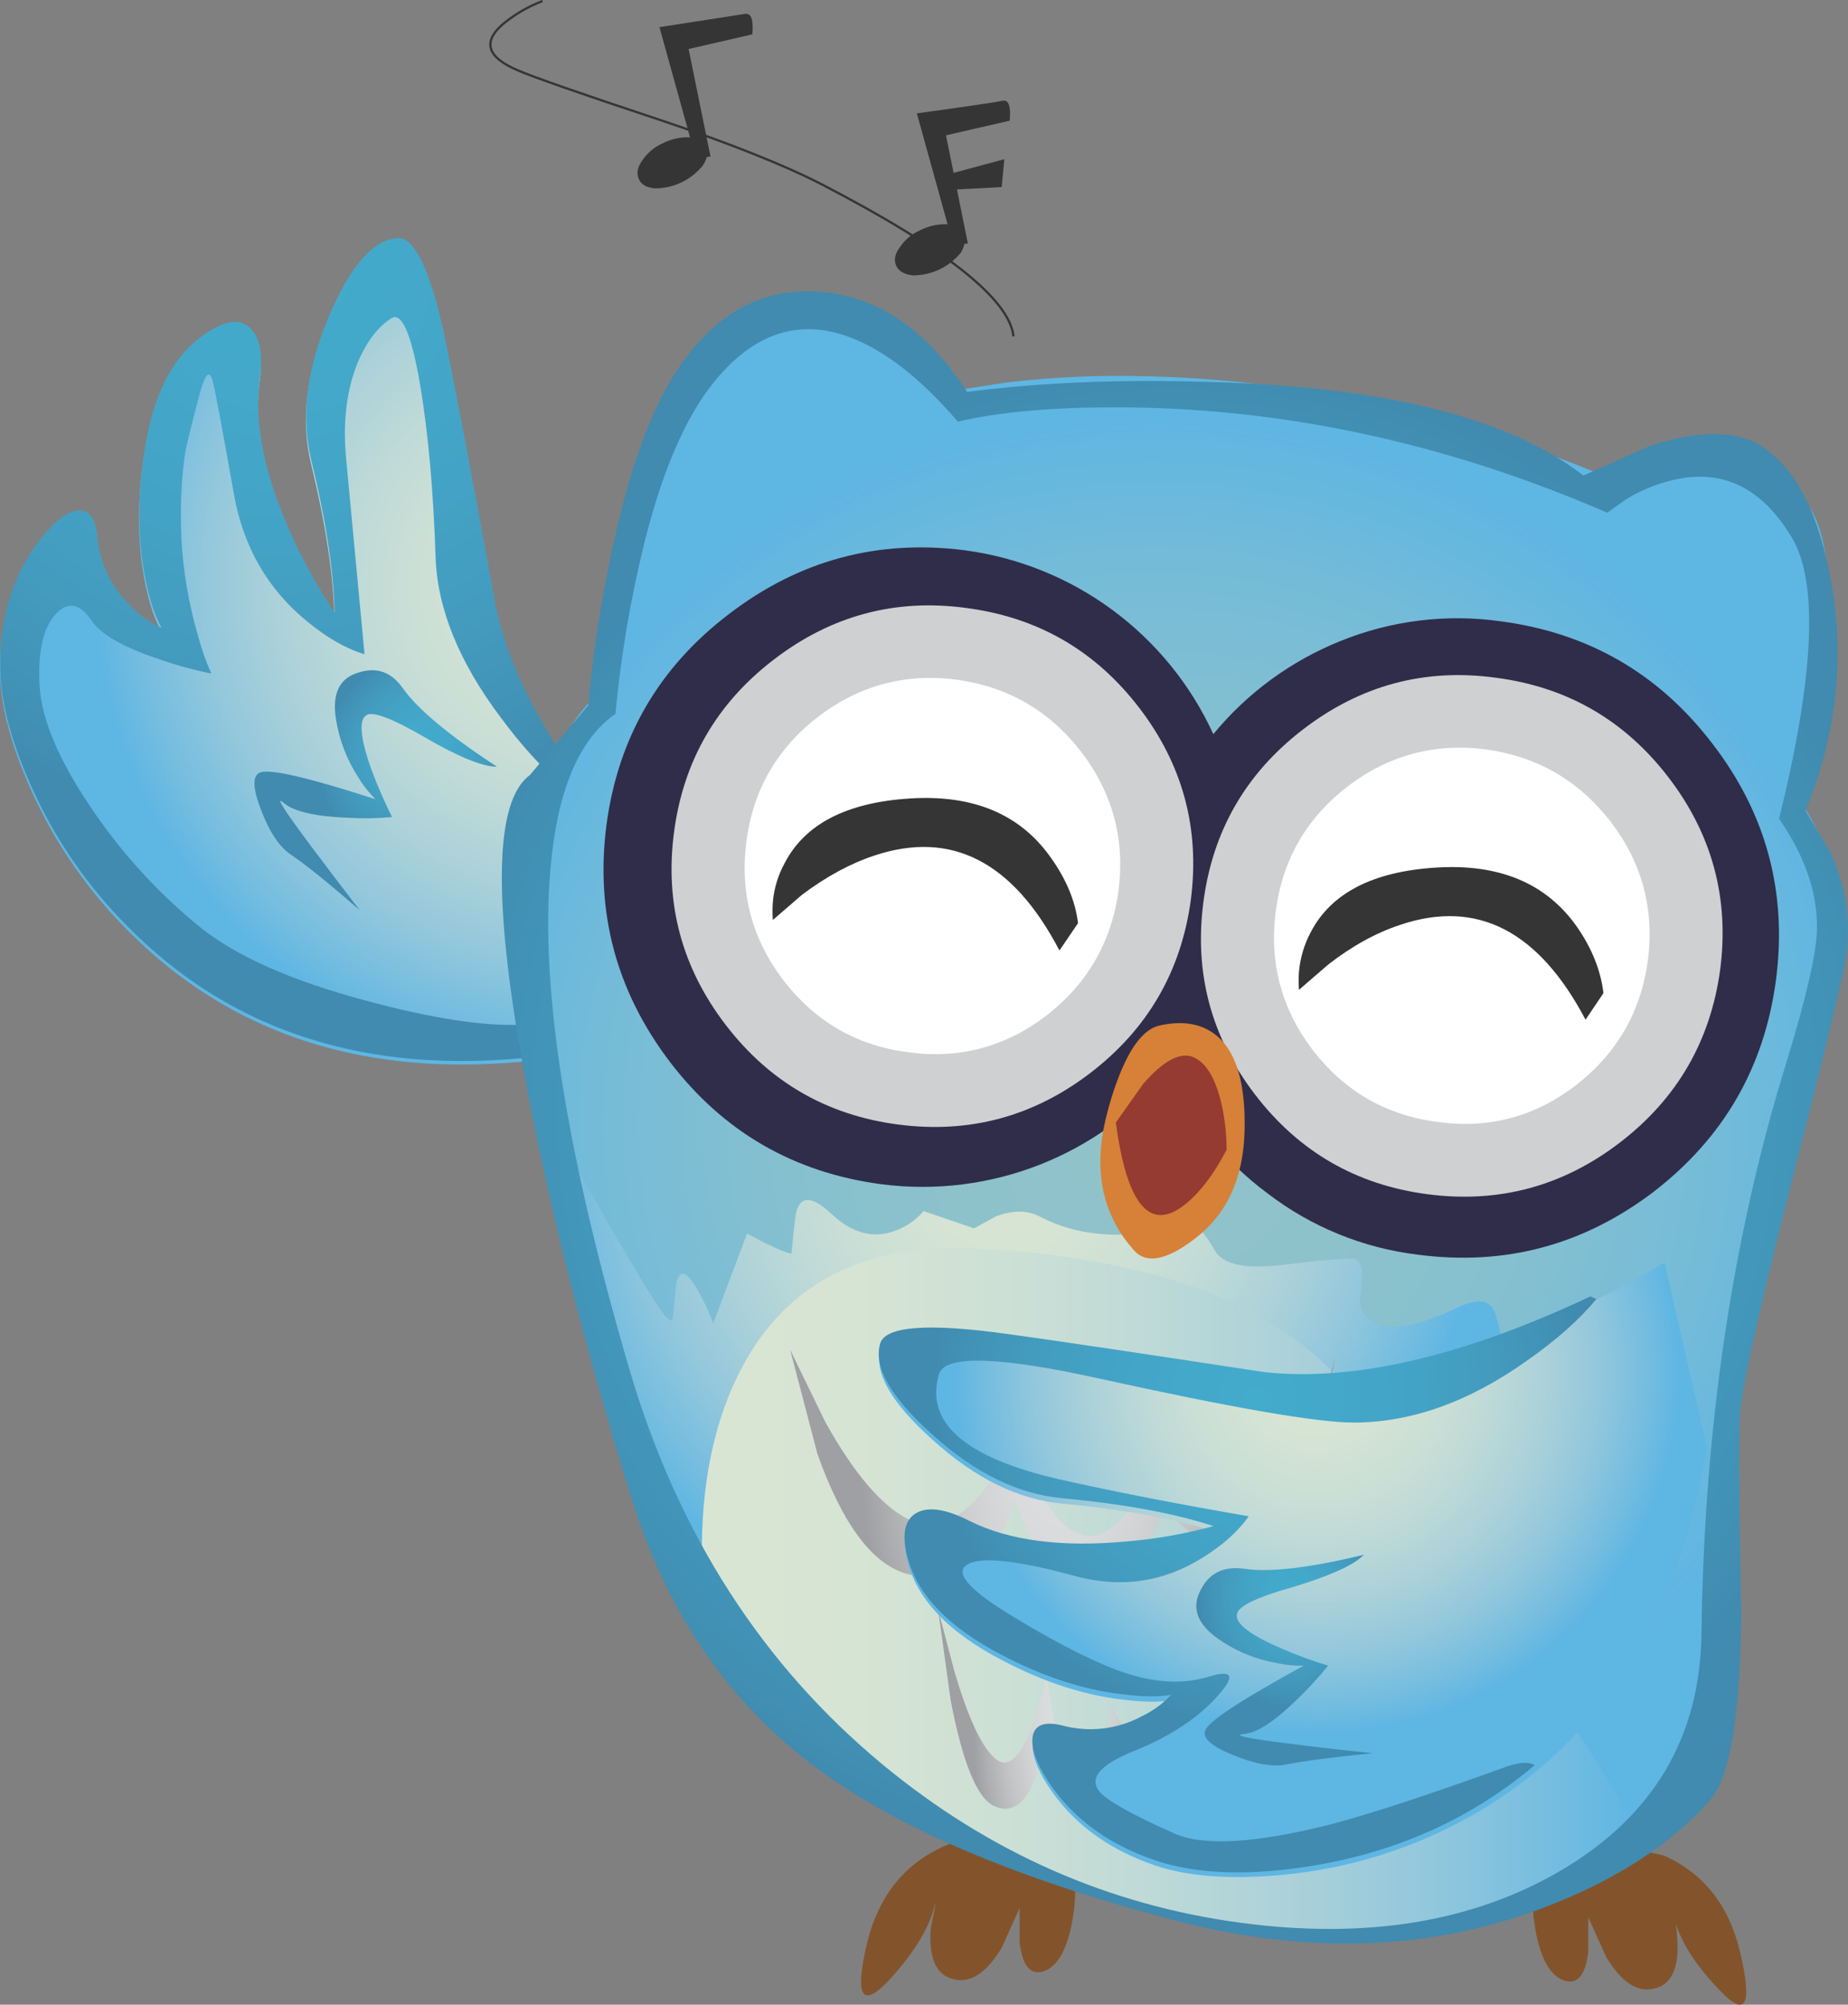
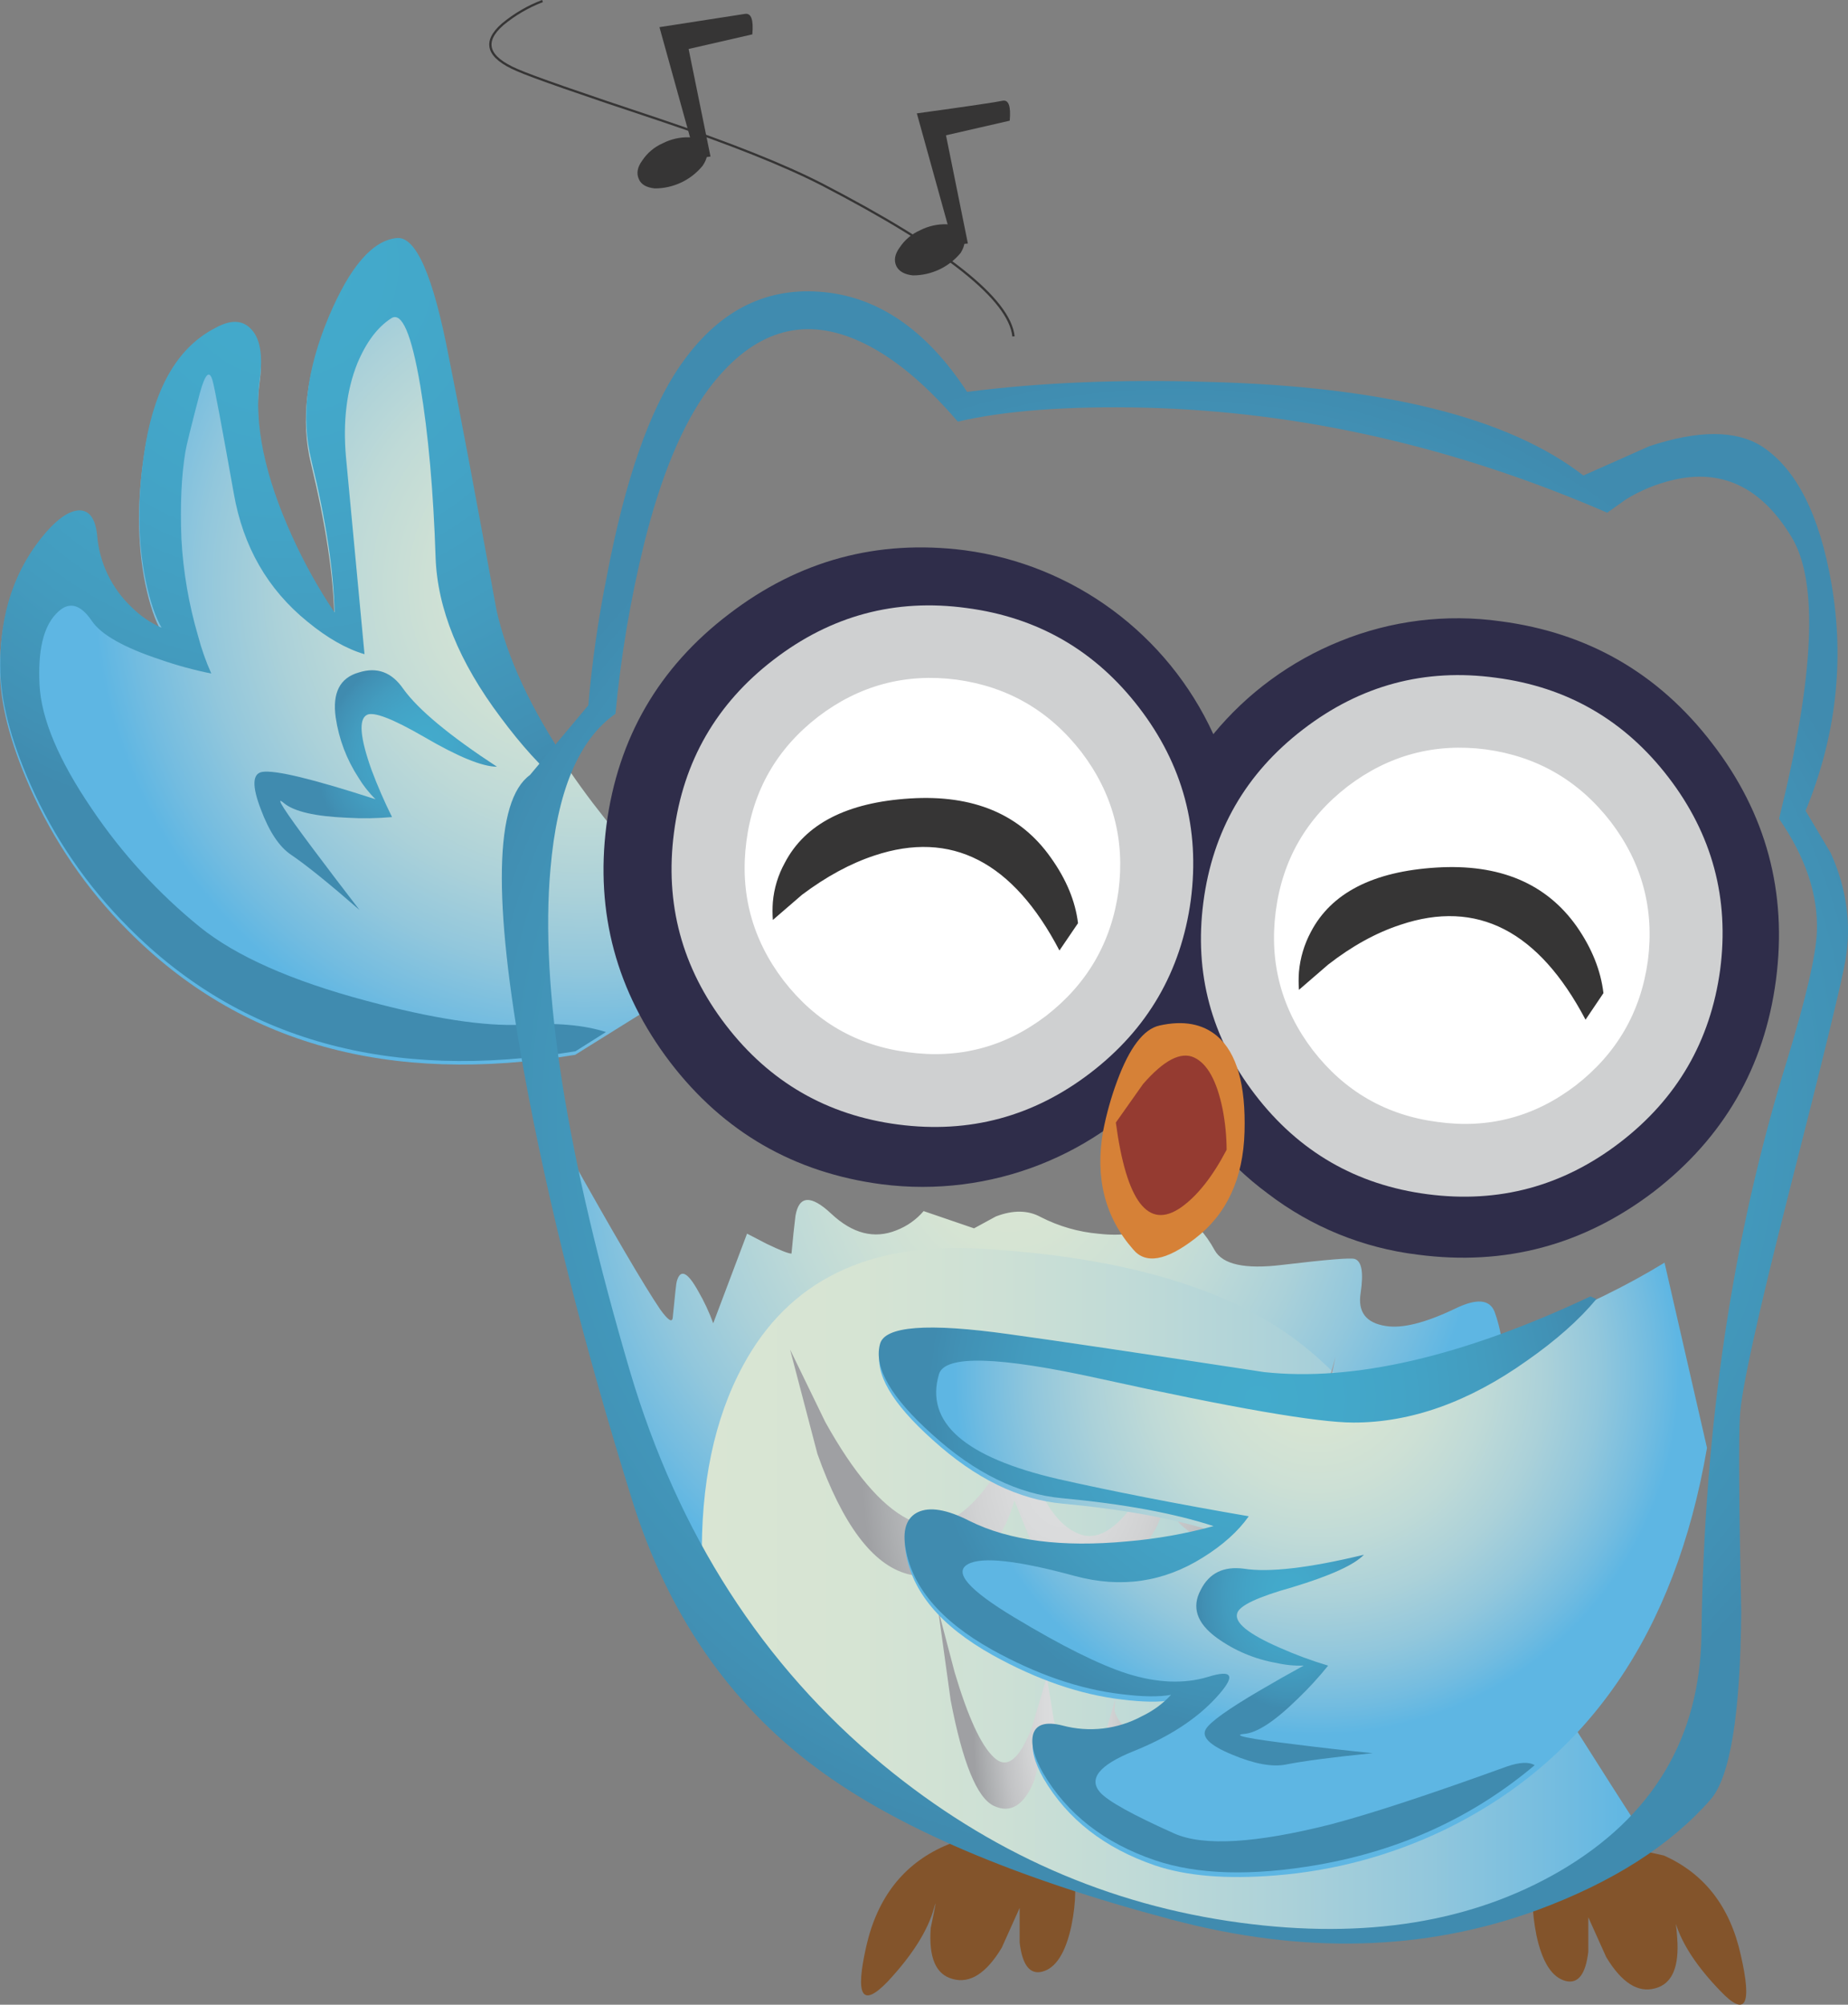
<svg xmlns="http://www.w3.org/2000/svg" version="1.0" id="Layer_1" x="0px" y="0px" viewBox="0 0 812.03 880.76" enable-background="new 0 0 812.03 880.76" xml:space="preserve">
  <rect x="0" y="0" width="812.03" height="880.76" fill="#808080" stroke="none" />
  <title>owls_0020</title>
  <g>
    <path fill="#83542B" d="M471.07,818.72l-31.19-13.13c-8-0.193-16.357,1.653-25.07,5.54c-17.88,8-29.25,22.583-34.11,43.75   c-5.053,22.167-1.943,27.417,9.33,15.75c10.88-11.667,17.683-22.46,20.41-32.38c1.167-4.28,0.68-1.363-1.46,8.75   c-0.973,13.027,2.233,20.513,9.62,22.46c7.58,2.14,14.77-2.43,21.57-13.71l7.87-17.5v15.17c1.167,9.92,4.47,14.197,9.91,12.83   c6-1.553,10.277-8.263,12.83-20.13C472.927,835.627,473.023,826.493,471.07,818.72z" />
    <path fill="#83542B" d="M706,809.67l-31.17,13.13c-1.94,7.587-1.843,16.727,0.29,27.42c2.527,11.853,6.82,18.563,12.88,20.13   c5.44,1.333,8.743-2.943,9.91-12.83v-15.18l7.87,17.5c6.8,11.28,13.99,15.85,21.57,13.71c7.387-1.947,10.593-9.337,9.62-22.17   c-0.107-2.033-0.3-4.077-0.58-6.13c2.92,9.187,9.43,19.007,19.53,29.46c11.08,11.667,14.08,6.417,9-15.75   c-4.667-21.193-15.937-35.777-33.81-43.75L706,809.67z" />
    <radialGradient id="SVGID_1_" cx="351.795" cy="284.819" r="36.87" gradientTransform="matrix(1.91 5.51 5.51 -1.91 -1985.07 -1137.13)" gradientUnits="userSpaceOnUse">
      <stop offset="0" style="stop-color:#D9E5D3" />
      <stop offset="0.16" style="stop-color:#D6E4D3" />
      <stop offset="0.32" style="stop-color:#CDE0D5" />
      <stop offset="0.47" style="stop-color:#BFDAD7" />
      <stop offset="0.63" style="stop-color:#ABD1D9" />
      <stop offset="0.78" style="stop-color:#92C7DC" />
      <stop offset="0.92" style="stop-color:#73BCE0" />
      <stop offset="1" style="stop-color:#5EB6E3" />
    </radialGradient>
    <path fill="url(#SVGID_1_)" d="M218,269.46c-9.72-53.28-16.72-90.423-21-111.43c-6.8-35.393-14.38-52.7-22.74-51.92   c-10.667,0.973-20.667,12.543-30,34.71c-9.72,23.14-12.247,44.14-7.58,63c6.413,26.447,9.813,48.713,10.2,66.8   c-7.145-10.639-13.387-21.859-18.66-33.54c-12.02-26.447-16.76-49.293-14.22-68.54c1.553-11.087,0.193-18.67-4.08-22.75   c-3.693-3.693-8.747-3.79-15.16-0.29c-16.127,8.167-26.427,25.167-30.9,51c-3.693,22-3.693,42.03,0,60.09   c1.94,9.14,4.273,16.043,7,20.71c-4.894-2.159-9.344-5.211-13.12-9c-8.846-8.338-14.26-19.679-15.18-31.8   c-0.78-7.193-3.403-10.79-7.87-10.79c-4.273,0.193-9.133,3.403-14.58,9.63C6.51,251.113-0.193,270.753,0,294.26   c0,14.587,4.373,31.797,13.12,51.63c10.34,23.498,24.97,44.863,43.14,63c49.333,49.78,114.823,67.963,196.47,54.55l70.54-44   c-14.573-12.053-29.927-27.417-46.06-46.09C245.157,336.37,225.42,301.74,218,269.46z" />
    <g>
      <radialGradient id="SVGID_2_" cx="367.827" cy="431.997" r="42.84" gradientTransform="matrix(5.83 0 0 -5.83 -2019.24 2634.76)" gradientUnits="userSpaceOnUse">
        <stop offset="0" style="stop-color:#43ABCC" />
        <stop offset="0.24" style="stop-color:#43A8CA" />
        <stop offset="0.47" style="stop-color:#43A3C6" />
        <stop offset="0.69" style="stop-color:#439CBF" />
        <stop offset="0.91" style="stop-color:#4191B5" />
        <stop offset="1" style="stop-color:#408BAF" />
      </radialGradient>
      <path fill="url(#SVGID_2_)" d="M247,344.92l2.62-9.33c-16.327-24.113-26.82-46.67-31.48-67.67    c-9.713-53.28-16.713-90.42-21-111.42c-6.8-35.393-14.38-52.7-22.74-51.92c-10.667,0.973-20.667,12.543-30,34.71    c-9.713,23.14-12.24,44.14-7.58,63c6.42,26.473,9.813,48.74,10.18,66.8c-7.145-10.639-13.387-21.859-18.66-33.54    c-12.027-26.447-16.777-49.297-14.25-68.55c1.553-11.087,0.193-18.67-4.08-22.75c-3.693-3.693-8.747-3.79-15.16-0.29    C78.723,152.127,68.44,169.14,64,195c-3.693,22-3.693,42.03,0,60.09c1.94,9.14,4.273,16.043,7,20.71    c-4.894-2.159-9.344-5.211-13.12-9c-8.857-8.333-14.282-19.674-15.21-31.8c-0.78-7.193-3.403-10.79-7.87-10.79    c-4.273,0.193-9.13,3.403-14.57,9.63C6.623,249.56-0.08,269.183,0.12,292.71c0,14.587,4.373,31.797,13.12,51.63    c10.34,23.498,24.97,44.863,43.14,63c49.333,49.78,114.823,67.96,196.47,54.54l13.41-8.46c-9.713-3.113-22.047-4.183-37-3.21    c-16.52,0.78-39.257-2.72-68.21-10.5c-32.84-8.753-57.23-19.547-73.17-32.38c-18.314-14.866-34.324-32.362-47.51-51.92    c-14.573-21.387-22.24-39.567-23-54.54s1.67-25.377,7.29-31.21c5.247-5.64,10.493-4.57,15.74,3.21c4.08,6,14.08,11.64,30,16.92    c7.335,2.552,14.836,4.6,22.45,6.13c-2.408-5.368-4.365-10.927-5.85-16.62c-4.06-13.869-6.506-28.16-7.29-42.59    c-0.58-14.973,0.003-27.71,1.75-38.21c0.387-2.527,2.523-11.193,6.41-26c2.333-8.36,4.18-10.11,5.54-5.25    c0.78,2.527,3.89,19.057,9.33,49.59c4.08,23.333,14.867,42.097,32.36,56.29c8.747,7.193,17.103,11.957,25.07,14.29L152,200.54    c-1.333-15.553,0.333-29.167,5-40.84c3.887-9.333,8.843-15.943,14.87-19.83c4.667-3.113,8.943,6.803,12.83,29.75    c3.5,21,5.733,46.083,6.7,75.25c0.78,22.553,10.303,45.983,28.57,70.29C229.057,327.42,238.067,337.34,247,344.92z" />
    </g>
    <radialGradient id="SVGID_3_" cx="357.603" cy="418.837" r="54.07" gradientTransform="matrix(5.78 0.76 0.76 -5.78 -1877.65 2643.04)" gradientUnits="userSpaceOnUse">
      <stop offset="0" style="stop-color:#91C3C9" />
      <stop offset="0.26" style="stop-color:#8EC2CA" />
      <stop offset="0.51" style="stop-color:#86C0CF" />
      <stop offset="0.75" style="stop-color:#77BCD7" />
      <stop offset="0.98" style="stop-color:#60B6E2" />
      <stop offset="1" style="stop-color:#5EB6E3" />
    </radialGradient>
-     <path fill="url(#SVGID_3_)" d="M720.89,206.46l-8.45,5.83c-68.407-29.527-137.687-45.18-207.84-46.96   c-20.734-0.622-41.486,0.271-62.09,2.67l-22.45,3.5c-16.52-19.447-32.65-32.183-48.39-38.21c-24.293-9.14-45.573-1.36-63.84,23.34   c-20.793,28-34.793,76.713-42,146.14c-16.52,11.473-26.333,34.807-29.44,70c-4.667,53.48,7.383,128.93,36.15,226.35   c21.573,73.12,59.573,132.14,114,177.06c47.64,39.247,101.277,62.953,160.91,71.12c56.36,7.587,104.36-0.29,144-23.63   c41.78-24.307,62.963-59.793,63.55-106.46c1.167-93.733,13.993-179.88,38.48-258.44c8.747-28.2,13.217-47.533,13.41-58   c0.58-16.333-5.057-33.153-16.91-50.46c15.74-64.367,17.587-106.663,5.54-126.89c-13.607-22.56-31.487-31.117-53.64-25.67   C734.45,199.473,727.357,202.417,720.89,206.46z" />
    <path fill="#2F2D4A" d="M752.37,326.63c-23.513-30.727-54.513-48.617-93-53.67c-23.873-3.357-48.21-0.339-70.54,8.75   c-21.684,8.742-40.828,22.784-55.68,40.84c-20.127-43.931-61.407-74.445-109.31-80.8c-38.287-4.86-72.78,4.473-103.48,28   c-30.907,23.5-48.88,54.517-53.92,93.05c-4.86,38.307,4.473,72.92,28,103.84c23.513,30.727,54.513,48.617,93,53.67   c47.784,6.13,95.388-12.573,126.22-49.59c9.675,21.293,24.623,39.766,43.43,53.67c19.167,14.673,41.916,23.941,65.88,26.84   c38.287,5.053,72.877-4.183,103.77-27.71c30.707-23.727,48.587-54.727,53.64-93C785.42,391.987,776.083,357.357,752.37,326.63z" />
    <path fill="#CFD0D1" d="M523.25,395.47c4.08-31.333-3.5-59.53-22.74-84.59s-44.503-39.643-75.79-43.75   c-31.287-4.28-59.563,3.303-84.83,22.75c-25.067,19.253-39.643,44.533-43.73,75.84s3.493,59.503,22.74,84.59   c19.24,25.087,44.503,39.67,75.79,43.75c31.287,4.08,59.467-3.503,84.54-22.75C504.303,452.057,518.977,426.777,523.25,395.47z" />
    <path fill="#FFFFFF" d="M491.48,391.39c2.913-22.56-2.527-42.893-16.32-61c-14-18.087-32.267-28.683-54.8-31.79   c-22.54-2.92-42.847,2.523-60.92,16.33c-18.073,14-28.567,32.28-31.48,54.84c-2.913,22.56,2.527,42.893,16.32,61   c14,18.087,32.17,28.587,54.51,31.5c22.54,3.113,42.847-2.22,60.92-16C477.777,432.243,488.367,413.95,491.48,391.39z" />
    <path fill="#CFD0D1" d="M733.13,341.51c-19.24-25.087-44.503-39.67-75.79-43.75c-31.287-4.28-59.563,3.303-84.83,22.75   c-25.067,19.253-39.643,44.533-43.73,75.84s3.493,59.503,22.74,84.59c19.24,25.087,44.503,39.67,75.79,43.75   c31.287,4.08,59.467-3.503,84.54-22.75c25.067-19.253,39.733-44.533,44-75.84C759.95,394.793,752.377,366.597,733.13,341.51z" />
    <path fill="#FFFFFF" d="M707.77,361.05c-14-18.087-32.267-28.683-54.8-31.79c-22.54-2.92-42.847,2.523-60.92,16.33   c-18.073,14-28.567,32.28-31.48,54.84s2.527,42.893,16.32,61c14,18.087,32.267,28.587,54.8,31.5c22.347,3.113,42.557-2.22,60.63-16   c18.073-14,28.663-32.28,31.77-54.84C727.01,399.483,721.57,379.137,707.77,361.05z" />
    <path fill="#363535" d="M461.74,376.8c-13.407-19.06-34.007-27.727-61.8-26c-27.793,1.727-46.157,11.157-55.09,28.29   c-2.933,5.307-4.722,11.17-5.25,17.21c-0.196,2.623-0.196,5.257,0,7.88l12.83-11.08c10.667-8,21.257-13.737,31.77-17.21   c33.813-11.28,60.923,2.623,81.33,41.71l8.16-12C472.53,395.933,468.547,386.333,461.74,376.8z" />
    <path fill="#363535" d="M570.77,427c-0.196,2.623-0.196,5.257,0,7.88l12.83-11.08c10.493-8.167,21.083-14,31.77-17.5   c33.62-11.3,60.73,2.6,81.33,41.7l7.87-11.67c-1.167-9.92-5.053-19.643-11.66-29.17c-13.407-19.06-34.007-27.727-61.8-26   s-46.163,11.163-55.11,28.31C573.094,414.902,571.315,420.864,570.77,427z" />
    <g>
      <radialGradient id="SVGID_4_" cx="367.827" cy="431.997" r="35.81" gradientTransform="matrix(5.83 0 0 -5.83 -1701 3031.93)" gradientUnits="userSpaceOnUse">
        <stop offset="0" style="stop-color:#D9E5D3" />
        <stop offset="0.16" style="stop-color:#D6E4D3" />
        <stop offset="0.32" style="stop-color:#CDE0D5" />
        <stop offset="0.47" style="stop-color:#BFDAD7" />
        <stop offset="0.63" style="stop-color:#ABD1D9" />
        <stop offset="0.78" style="stop-color:#92C7DC" />
        <stop offset="0.92" style="stop-color:#73BCE0" />
        <stop offset="1" style="stop-color:#5EB6E3" />
      </radialGradient>
      <path fill="url(#SVGID_4_)" d="M661.73,614.63c-0.387-1.947-0.777-7.683-1.17-17.21c-0.082-7.163-1.363-14.261-3.79-21    c-2.133-5.613-7.96-6.087-17.48-1.42c-13.02,6.22-23.127,8.747-30.32,7.58c-8.747-1.333-12.44-6.193-11.08-14.58    c1.333-8.947,0.46-13.907-2.62-14.88c-1.747-0.587-12.433,0.29-32.06,2.63c-16.127,1.947-25.94-0.193-29.44-6.42    c-8.353-15.167-17.78-18.86-28.28-11.08c-4.667,3.693-12.247,4.957-22.74,3.79c-8.844-0.774-17.455-3.25-25.36-7.29    c-5.633-3.113-12.24-3.21-19.82-0.29l-9.57,5.21l-22.15-7.58c-3.23,3.779-7.356,6.687-12,8.46    c-9.713,3.887-19.237,1.457-28.57-7.29c-8.94-8.36-14.187-8.067-15.74,0.88c-0.58,4.667-1.163,10.21-1.75,16.63    c-1.333,0-5.027-1.46-11.08-4.38l-8.45-4.39l-14.86,39.38c-1.803-4.954-4.045-9.736-6.7-14.29c-4.667-8.36-7.777-9.72-9.33-4.08    c-0.193,0.387-0.777,5.637-1.75,15.75c-0.193,2.527-2.04,1.36-5.54-3.5c-6.993-10.307-20.5-33.35-40.52-69.13    c5.827,28.587,13.6,59.02,23.32,91.3c16.327,55.613,42.56,103.35,78.7,143.21c21.373-4.86,47.9-11.47,79.58-19.83    c33.813-9.14,54.51-15.363,62.09-18.67C607.323,650.993,663.483,621.823,661.73,614.63z" />
    </g>
    <linearGradient id="SVGID_5_" gradientUnits="userSpaceOnUse" x1="842.679" y1="759.223" x2="913.087" y2="759.223" gradientTransform="matrix(5.83 0 0 5.83 -4604.44 -3727.22)">
      <stop offset="0" style="stop-color:#D9E5D3" />
      <stop offset="0.16" style="stop-color:#D6E4D3" />
      <stop offset="0.32" style="stop-color:#CDE0D5" />
      <stop offset="0.47" style="stop-color:#BFDAD7" />
      <stop offset="0.63" style="stop-color:#ABD1D9" />
      <stop offset="0.78" style="stop-color:#92C7DC" />
      <stop offset="0.92" style="stop-color:#73BCE0" />
      <stop offset="1" style="stop-color:#5EB6E3" />
    </linearGradient>
    <path fill="url(#SVGID_5_)" d="M573.39,591.78c-30.927-25.087-78.44-39.477-142.54-43.17c-49.553-2.92-84.34,14.193-104.36,51.34   c-12.633,23.333-18.657,52.113-18.07,86.34c25.067,42.587,57.23,77.687,96.49,105.3c34.942,24.727,74.494,42.185,116.31,51.34   c39.647,8.553,77.153,9.137,112.52,1.75c35.56-7.387,63.933-21.873,85.12-43.46c-12.44-19.253-33.527-52.603-63.26-100.05   c-20.987-33.64-34.59-54.837-40.81-63.59C600.79,617.94,586.99,602.673,573.39,591.78z" />
    <radialGradient id="SVGID_6_" cx="367.832" cy="405.946" r="15.137" gradientTransform="matrix(5.83 0 0 -8.42 -1677.47 4063.57)" gradientUnits="userSpaceOnUse">
      <stop offset="0" style="stop-color:#DDDEDF" />
      <stop offset="0.24" style="stop-color:#DADBDC" />
      <stop offset="0.45" style="stop-color:#D1D2D3" />
      <stop offset="0.67" style="stop-color:#C2C3C5" />
      <stop offset="0.88" style="stop-color:#ACAEB0" />
      <stop offset="1" style="stop-color:#9FA0A3" />
    </radialGradient>
    <path fill="url(#SVGID_6_)" d="M434.05,652.45c-11.853,15.947-23.61,20.907-35.27,14.88c-11.66-6.027-23.71-20.223-36.15-42.59   l-15.45-31.79l12,45.8c11.08,31.113,24.293,48.713,39.64,52.8c15.347,4.087,27.77-0.097,37.27-12.55   c4.507-5.896,7.778-12.641,9.62-19.83l7,17.21c6.22,11.473,12.827,17.6,19.82,18.38c8.16,0.78,16.613-2.913,25.36-11.08   c8.553-7.78,12.83-15.363,12.83-22.75l8.16,9c6.8,6,13.503,9.11,20.11,9.33c20.987,1.167,36.923-26.543,47.81-83.13   c-3.304,12.634-7.999,24.862-14,36.46c-12.24,23.16-25.173,32.017-38.8,26.57c-13.407-5.253-21.373-10.31-23.9-15.17l0.58-5.83   c-2.938,7.429-6.755,14.479-11.37,21c-9.107,13.227-17.643,18.09-25.61,14.59c-8-3.333-14.607-12.18-19.82-26.54L448,626.78   C444.514,635.92,439.823,644.553,434.05,652.45z" />
    <radialGradient id="SVGID_7_" cx="367.827" cy="379.134" r="7.21" gradientTransform="matrix(5.83 0 0 -15.47 -1675.13 6617.18)" gradientUnits="userSpaceOnUse">
      <stop offset="0" style="stop-color:#DDDEDF" />
      <stop offset="0.24" style="stop-color:#DADBDC" />
      <stop offset="0.45" style="stop-color:#D1D2D3" />
      <stop offset="0.67" style="stop-color:#C2C3C5" />
      <stop offset="0.88" style="stop-color:#ACAEB0" />
      <stop offset="1" style="stop-color:#9FA0A3" />
    </radialGradient>
    <path fill="url(#SVGID_7_)" d="M519.46,741.71c-5.827,20.193-11.947,27.957-18.36,23.29s-10.203-9.14-11.37-13.42l0.29-5   L484.77,765c-4.467,11.473-8.547,15.75-12.24,12.83c-3.887-2.92-7.093-10.587-9.62-23L460,736.75l-6.7,22.46   c-5.44,14-10.98,18.277-16.62,12.83c-5.633-5.253-11.367-17.7-17.2-37.34l-7.29-27.7l5.54,40c5.247,27.42,11.563,42.88,18.95,46.38   c7.387,3.5,13.313-0.193,17.78-11.08l4.66-17.3l3.5,15.17c2.913,10.113,6.023,15.447,9.33,16c3.887,0.78,7.887-2.43,12-9.63   c4.033-6.747,6.05-13.427,6.05-20.04l3.79,7.88c3.333,5.253,6.54,8.073,9.62,8.46c10.107,0.78,17.687-23.527,22.74-72.92   L519.46,741.71z" />
    <radialGradient id="SVGID_8_" cx="367.827" cy="431.987" r="27.35" gradientTransform="matrix(5.83 0 0 -5.83 -1565.82 3121.25)" gradientUnits="userSpaceOnUse">
      <stop offset="0" style="stop-color:#D9E5D3" />
      <stop offset="0.16" style="stop-color:#D6E4D3" />
      <stop offset="0.32" style="stop-color:#CDE0D5" />
      <stop offset="0.47" style="stop-color:#BFDAD7" />
      <stop offset="0.63" style="stop-color:#ABD1D9" />
      <stop offset="0.78" style="stop-color:#92C7DC" />
      <stop offset="0.92" style="stop-color:#73BCE0" />
      <stop offset="1" style="stop-color:#5EB6E3" />
    </radialGradient>
    <path fill="url(#SVGID_8_)" d="M426.18,670.54c-9.913-5.053-17.493-6.317-22.74-3.79c-4.667,2.333-6.513,7.193-5.54,14.58   c2.527,17.693,15.257,32.96,38.19,45.8c19.627,10.887,38.573,17.4,56.84,19.54c9.333,1.167,16.62,1.263,21.86,0.29   c-3.635,3.891-7.975,7.057-12.79,9.33c-10.713,5.794-23.241,7.255-35,4.08c-7.193-1.753-11.47-0.49-12.83,3.79   c-1.167,4.28,0.29,10.017,4.37,17.21c10.493,17.893,26.827,30.63,49,38.21c13.8,4.667,31.483,6.127,53.05,4.38   c25.594-2.021,50.596-8.747,73.75-19.84c63.16-30.533,101.737-86.533,115.73-168l-18.66-81.38c-16.127,9.92-35.56,19.45-58.3,28.59   c-45.473,18.28-84.633,25.573-117.48,21.88c-53.44-8.167-90.753-13.71-111.94-16.63c-35.953-5.053-54.9-3.593-56.84,4.38   c-2.72,10.307,4.947,23.53,23,39.67c18.667,16.92,37.71,26.253,57.13,28c27.013,2.527,49.167,6.61,66.46,12.25   c-12.403,3.385-25.089,5.631-37.9,6.71C466.793,682.303,443.673,679.287,426.18,670.54z" />
    <path fill="#D68137" d="M484.77,496.69c-3.693,20.613,0.68,38.017,13.12,52.21c5.44,6.613,14.477,5.057,27.11-4.67   c14-10.667,21.287-26.333,21.86-47c0.573-20.667-3.427-34.667-12-42c-6.413-5.447-14.867-7.003-25.36-4.67   c-6.993,1.553-13.213,9.72-18.66,24.5C488.239,482.095,486.209,489.329,484.77,496.69z" />
    <path fill="#953B31" d="M490.31,493.19c4.667,34.807,14.19,47.253,28.57,37.34c7.193-5.053,13.897-13.513,20.11-25.38   c-0.033-5.971-0.619-11.927-1.75-17.79c-2.527-12.447-6.703-20.03-12.53-22.75c-5.827-2.72-13.31,1.17-22.45,11.67L490.31,493.19z" />
    <g>
      <radialGradient id="SVGID_9_" cx="367.827" cy="431.997" r="24.91" gradientTransform="matrix(5.83 0 0 -5.83 -1591.61 3133.05)" gradientUnits="userSpaceOnUse">
        <stop offset="0" style="stop-color:#43ABCC" />
        <stop offset="0.24" style="stop-color:#43A8CA" />
        <stop offset="0.47" style="stop-color:#43A3C6" />
        <stop offset="0.69" style="stop-color:#439CBF" />
        <stop offset="0.91" style="stop-color:#4191B5" />
        <stop offset="1" style="stop-color:#408BAF" />
      </radialGradient>
      <path fill="url(#SVGID_9_)" d="M674.35,775.54c-2.527-1.553-6.607-1.36-12.24,0.58c-33.813,12.253-59.563,20.713-77.25,25.38    c-33.033,8.36-55.963,9.72-68.79,4.08c-18.267-8.167-29.15-14.193-32.65-18.08c-5.247-6-0.39-12.027,14.57-18.08    c15.547-6.22,27.693-14.097,36.44-23.63c8.747-9.533,7.483-12.533-3.79-9c-10.493,3.113-22.25,2.627-35.27-1.46    c-12.247-3.913-28.86-12.19-49.84-24.83c-20-12.053-26.703-19.83-20.11-23.33c6.22-3.333,21.863-1.583,46.93,5.25    c20.213,5.447,38.967,2.723,56.26-8.17c8.747-5.447,15.45-11.473,20.11-18.08c-31.673-5.447-59.56-10.89-83.66-16.33    c-41.2-9.527-58.69-24.89-52.47-46.09c2.527-8.553,26.137-7.887,70.83,2c58.3,12.833,95.42,19.25,111.36,19.25    c25.26,0,50.62-9.043,76.08-27.13c12.827-8.947,23.03-17.99,30.61-27.13l-2.62-1.17c-56.16,26.447-103.967,37.53-143.42,33.25    c-53.44-8.167-90.75-13.71-111.93-16.63c-35.953-5.053-54.9-3.593-56.84,4.38c-2.72,10.307,4.947,23.53,23,39.67    c18.667,16.92,37.71,26.253,57.13,28c27.013,2.527,49.167,6.61,66.46,12.25c-12.4,3.385-25.082,5.631-37.89,6.71    c-28.76,2.72-51.887-0.28-69.38-9c-9.913-5.053-17.493-6.317-22.74-3.79c-4.667,2.333-6.513,7.193-5.54,14.58    c2.527,17.693,15.257,32.957,38.19,45.79c19.627,10.887,38.573,17.4,56.84,19.54c9.333,1.167,16.62,1.263,21.86,0.29    c-3.633,3.913-7.977,7.1-12.8,9.39c-10.713,5.794-23.241,7.255-35,4.08c-7.193-1.773-11.457-0.52-12.79,3.76    c-1.167,4.28,0.29,10.017,4.37,17.21c10.493,17.887,26.827,30.623,49,38.21c18.853,6.42,42.853,7.087,72,2    C615.683,812.867,647.343,798.293,674.35,775.54z" />
    </g>
    <radialGradient id="SVGID_10_" cx="367.827" cy="415.606" r="6.95" gradientTransform="matrix(5.83 0 0 -7.23 -1577.77 3705.41)" gradientUnits="userSpaceOnUse">
      <stop offset="0" style="stop-color:#43ABCC" />
      <stop offset="0.24" style="stop-color:#43A8CA" />
      <stop offset="0.47" style="stop-color:#43A3C6" />
      <stop offset="0.69" style="stop-color:#439CBF" />
      <stop offset="0.91" style="stop-color:#4191B5" />
      <stop offset="1" style="stop-color:#408BAF" />
    </radialGradient>
    <path fill="url(#SVGID_10_)" d="M583.59,731.79c-7.256-2.165-14.364-4.797-21.28-7.88c-13.8-6-20.02-11.057-18.66-15.17   c0.973-3.333,9.037-7.127,24.19-11.38c16.713-5.053,27.207-9.817,31.48-14.29c-24.1,5.833-41.687,7.877-52.76,6.13   c-8.94-1.167-15.257,1.943-18.95,9.33c-4.08,7.587-1.747,14.587,7,21c7.788,5.644,16.763,9.434,26.24,11.08   c3.932,0.909,7.966,1.302,12,1.17c-6.413,3.5-12.923,7.193-19.53,11.08c-13.607,8-21.38,13.543-23.32,16.63   c-2.333,3.5,1.457,7.293,11.37,11.38c9.713,4.087,17.583,5.547,23.61,4.38c7.773-1.553,20.503-3.22,38.19-5   c-11.66-1.167-22.833-2.43-33.52-3.79c-20.987-2.527-28.653-4.083-23-4.67c5.633-0.387,13.503-5.54,23.61-15.46   C575.012,741.776,579.465,736.919,583.59,731.79z" />
    <radialGradient id="SVGID_11_" cx="335.97" cy="338.789" r="6.95" gradientTransform="matrix(4.03 4.22 5.22 -5 -2937.05 603.84)" gradientUnits="userSpaceOnUse">
      <stop offset="0" style="stop-color:#43ABCC" />
      <stop offset="0.24" style="stop-color:#43A8CA" />
      <stop offset="0.47" style="stop-color:#43A3C6" />
      <stop offset="0.69" style="stop-color:#439CBF" />
      <stop offset="0.91" style="stop-color:#4191B5" />
      <stop offset="1" style="stop-color:#408BAF" />
    </radialGradient>
    <path fill="url(#SVGID_11_)" d="M161.21,314.09c2.913-1.553,11.27,1.657,25.07,9.63c14.967,8.753,25.657,13.13,32.07,13.13   c-20.793-13.613-34.493-24.99-41.1-34.13c-5.053-7.387-11.563-9.817-19.53-7.29c-8.353,2.333-11.753,8.947-10.2,19.84   c1.371,9.362,4.752,18.317,9.91,26.25c2.111,3.517,4.658,6.752,7.58,9.63c-27.593-8.947-44.21-12.947-49.85-12   c-4.273,0.78-4.467,6.223-0.58,16.33c3.693,9.92,8.163,16.63,13.41,20.13c6.607,4.473,16.607,12.543,30,24.21   c-7.193-9.333-13.997-18.28-20.41-26.84c-12.827-17.113-17.103-23.823-12.83-20.13c4.467,3.693,13.697,5.833,27.69,6.42   c6.605,0.396,13.23,0.299,19.82-0.29c-3.35-6.746-6.354-13.658-9-20.71C158.2,324.09,157.517,316.03,161.21,314.09z" />
    <g>
      <radialGradient id="SVGID_12_" cx="367.836" cy="431.947" r="56.771" gradientTransform="matrix(5.83 0 0 -5.83 -1628.22 3007.74)" gradientUnits="userSpaceOnUse">
        <stop offset="0" style="stop-color:#43ABCC" />
        <stop offset="0.24" style="stop-color:#43A8CA" />
        <stop offset="0.47" style="stop-color:#43A3C6" />
        <stop offset="0.69" style="stop-color:#439CBF" />
        <stop offset="0.91" style="stop-color:#4191B5" />
        <stop offset="1" style="stop-color:#408BAF" />
      </radialGradient>
      <path fill="url(#SVGID_12_)" d="M724.61,196.09l-28.86,12.83c-32.84-25.473-87.84-39.183-165-41.13    c-38.5-1.193-73.767,0.267-105.8,4.38c-18.073-27.613-39.74-42.28-65-44c-24.667-1.753-45.07,9.137-61.21,32.67    C285.327,180.28,274.637,211,266.67,253c-3.794,18.79-6.518,37.781-8.16,56.88l-25.65,30.63    c-15.547,11.28-16.42,54.74-2.62,130.38c10.507,57.533,26.34,120.237,47.5,188.11c15.547,49.78,42.46,88.963,80.74,117.55    c35.173,26.253,87.253,48.517,156.24,66.79c57.52,15.333,111.057,13.973,160.61-4.08c33.233-12.253,58.69-28.49,76.37-48.71    c8.553-9.92,13.023-37.253,13.41-82c-0.973-47.447-1.167-76.227-0.58-86.34c0.58-11.28,7.673-43.657,21.28-97.13    c14.967-58.727,23.323-93.06,25.07-103c2.72-15.947,0.583-31.697-6.41-47.25l-11.07-18.61    c13.407-32.667,17.197-65.917,11.37-99.75c-5.247-30.333-15.45-50.46-30.61-60.38C762.693,188.897,746.177,188.897,724.61,196.09     M714.41,219.42c6.31-3.882,13.195-6.737,20.4-8.46c21.767-5.253,39.257,3.107,52.47,25.08    c11.853,19.64,10.007,60.863-5.54,123.67c11.66,16.92,17.2,33.45,16.62,49.59c-0.387,10.307-4.76,29.17-13.12,56.59    c-23.9,76.807-36.433,160.807-37.6,252c-0.587,45.513-21.283,80.217-62.09,104.11c-38.667,22.553-85.5,30.137-140.5,22.75    c-58.107-7.78-110.48-30.92-157.12-69.42c-52.86-43.753-89.88-101.31-111.06-172.67c-28-95.087-39.667-168.687-35-220.8    c2.913-34.227,12.437-56.977,28.57-68.25c2.35-25.145,6.548-50.082,12.56-74.61c7.387-29.753,16.813-52.42,28.28-68    c18.073-24.113,38.867-31.697,62.38-22.75c15.333,5.833,31.073,18.167,47.22,37c20.793-4.86,48.29-6.903,82.49-6.13    c68.42,1.787,136.043,17.167,202.87,46.14L714.41,219.42z" />
    </g>
    <path fill="#363535" d="M310.16,64.4c-1.167-2.333-3.597-3.693-7.29-4.08c-4.046-0.116-8.056,0.788-11.66,2.63   c-3.666,1.609-6.791,4.241-9,7.58c-2.14,2.913-2.637,5.637-1.49,8.17c0.973,2.333,3.307,3.693,7,4.08   c8.133,0.008,15.841-3.633,21-9.92C310.847,69.753,311.327,66.933,310.16,64.4z" />
    <path fill="#363535" d="M305.79,69.65l6.41-0.88l-9.62-47.25l28-6.42c0.58-6.42-0.49-9.42-3.21-9l-37.6,5.83L305.79,69.65z" />
    <path fill="#363535" d="M423.27,102.61c-1.167-2.333-3.597-3.693-7.29-4.08c-4.046-0.116-8.056,0.788-11.66,2.63   c-3.666,1.609-6.791,4.241-9,7.58c-2.14,2.92-2.627,5.643-1.46,8.17c1.167,2.333,3.597,3.693,7.29,4.08   c8.133,0.008,15.841-3.633,21-9.92C424.05,107.963,424.423,105.143,423.27,102.61z" />
    <path fill="#363535" d="M418.89,107.57l6.41-0.58l-9.62-47.55l28-6.42c0.58-6.42-0.49-9.337-3.21-8.75   c-2.527,0.587-15.06,2.433-37.6,5.54L418.89,107.57z" />
-     <path fill="#363535" d="M414.23,77.24l3.77,6.12l22.15-1.17l1.17-12.25L414.23,77.24z" />
    <path fill="none" stroke="#363535" d="M238.38,0.46c-6.35,2.422-12.259,5.871-17.49,10.21c-8.94,7.78-6.803,14.49,6.41,20.13   c6.607,2.92,27.497,10.213,62.67,21.88C320.657,62.987,344.367,72.427,361.1,81c54.413,28.2,82.493,50.467,84.24,66.8" />
  </g>
</svg>